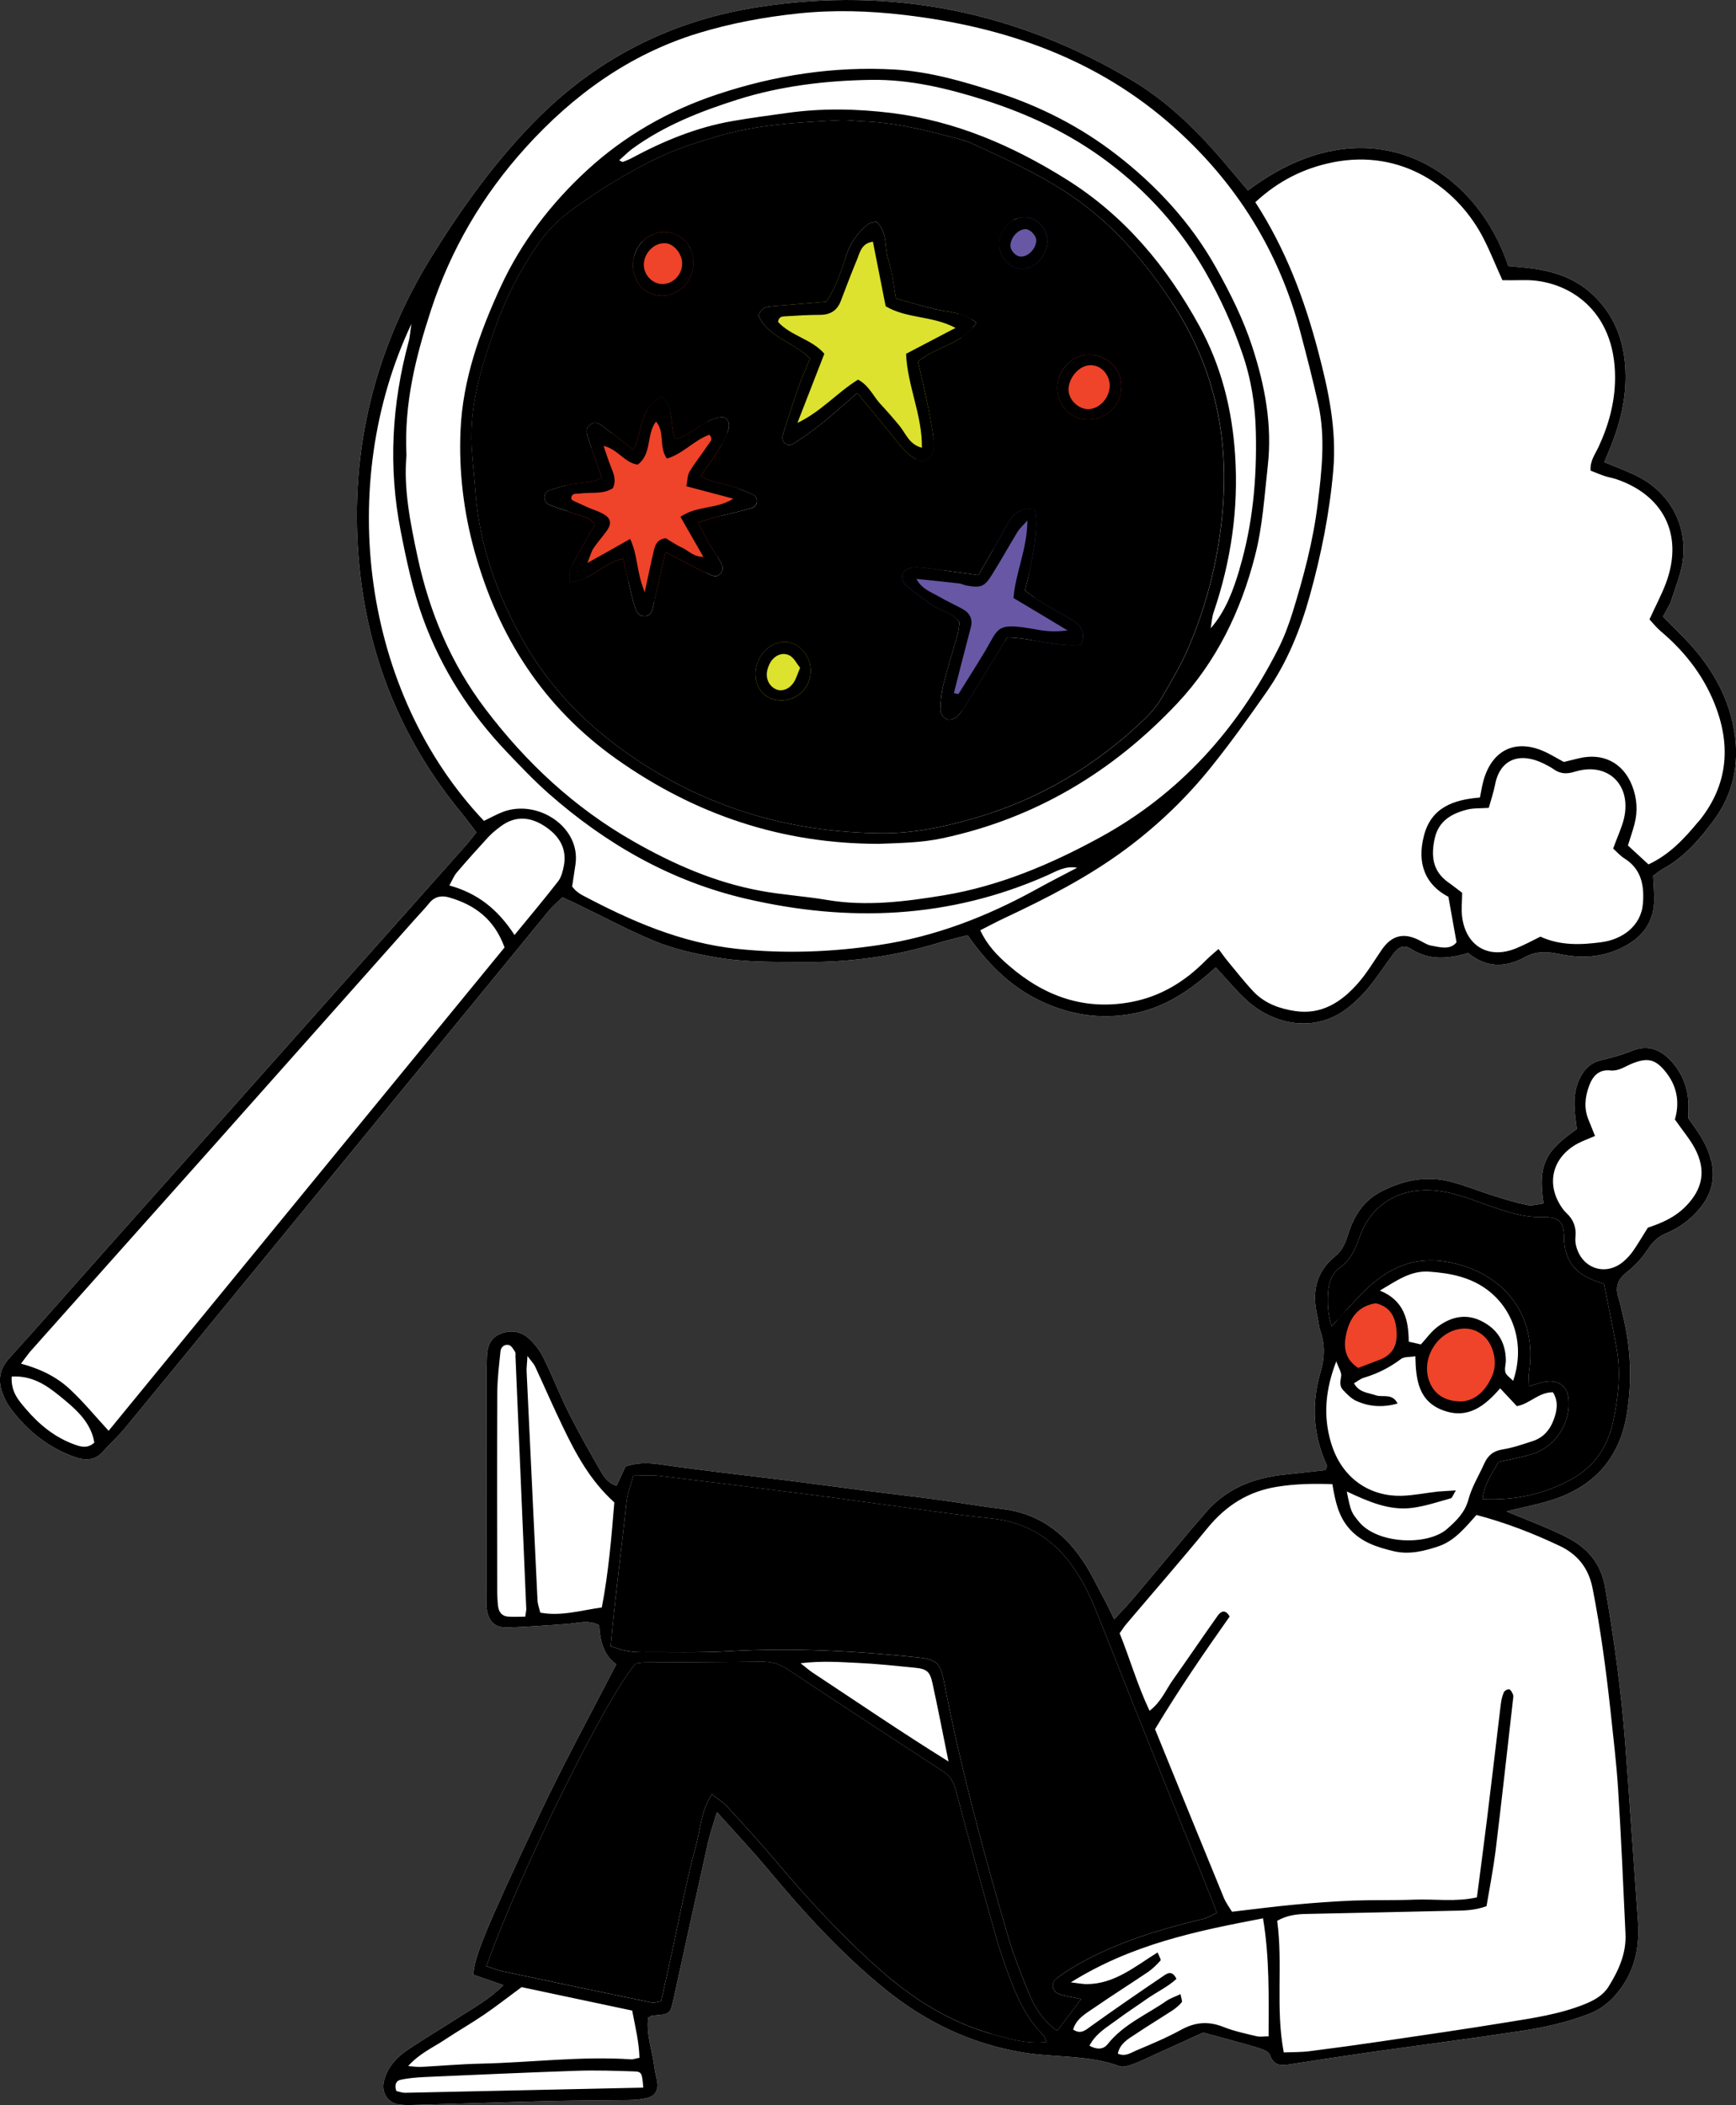
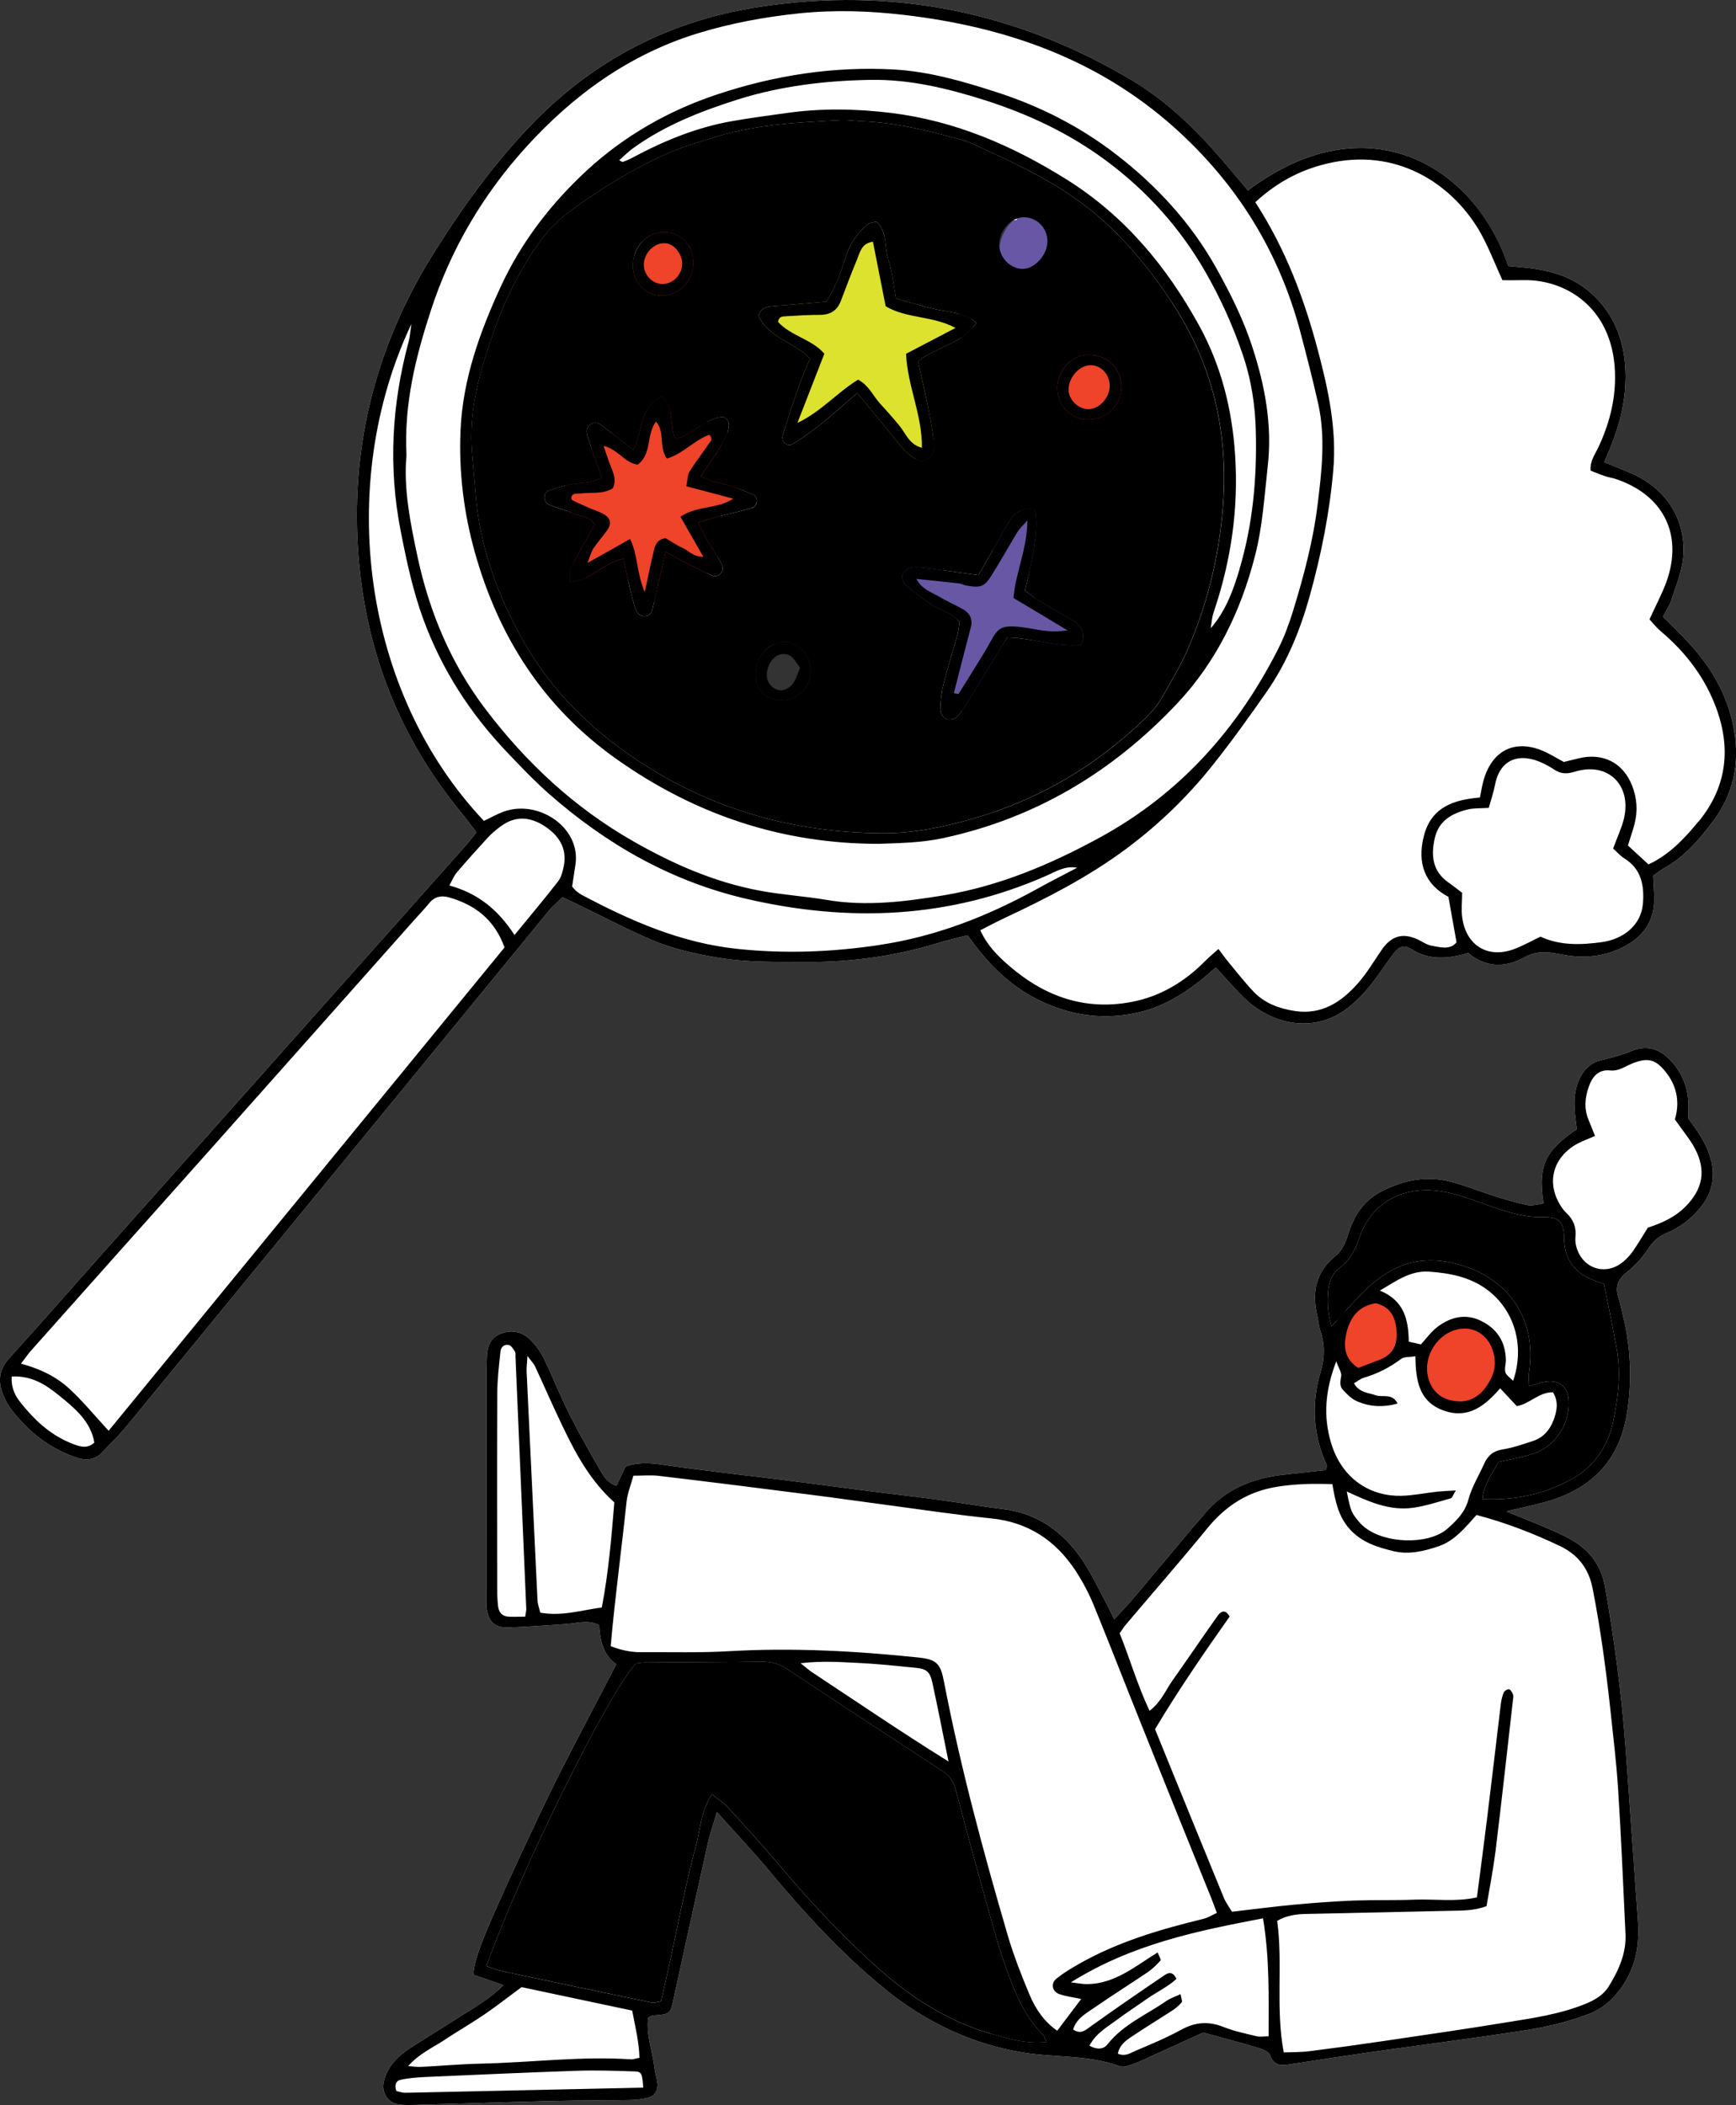
<svg xmlns="http://www.w3.org/2000/svg" id="uuid-c3582263-7ac6-4f78-b800-f6723a31912c" data-name="Capa 2" viewBox="0 0 414.57 502.64">
  <rect x="0" y="0" width="414.57" height="502.64" fill="#333333" stroke="none" />
  <defs>
    <style>
      .uuid-bd394c37-1220-4e1b-932a-10feb0eabc72 {
        fill: #6857a5;
      }

      .uuid-5b8559f5-3974-41ae-ab28-f6b897d15bc7 {
        fill: #fff;
      }

      .uuid-dc37b69a-dd4b-47e2-9396-73fbfb7a368a {
        fill: #dce22e;
      }

      .uuid-dc352c40-2bfe-4804-b6a3-9322ad5c4276 {
        fill: #ef432a;
      }
    </style>
  </defs>
  <g id="uuid-39c98636-63da-49ae-9cf4-800bdfadf02c" data-name="Outline">
    <g>
      <ellipse class="uuid-dc352c40-2bfe-4804-b6a3-9322ad5c4276" cx="328.36" cy="320.02" rx="9.01" ry="10.46" />
      <ellipse class="uuid-dc352c40-2bfe-4804-b6a3-9322ad5c4276" cx="348.8" cy="325.6" rx="10.75" ry="15.29" />
      <circle class="uuid-dc352c40-2bfe-4804-b6a3-9322ad5c4276" cx="159.2" cy="66.04" r="11.33" />
      <circle class="uuid-dc352c40-2bfe-4804-b6a3-9322ad5c4276" cx="154.55" cy="120.45" r="22.75" />
      <ellipse class="uuid-dc37b69a-dd4b-47e2-9396-73fbfb7a368a" cx="204.57" cy="82.31" rx="25.03" ry="33.16" />
      <circle class="uuid-bd394c37-1220-4e1b-932a-10feb0eabc72" cx="248.97" cy="60.26" r="10.36" />
      <circle class="uuid-dc352c40-2bfe-4804-b6a3-9322ad5c4276" cx="262.69" cy="94.41" r="11.11" />
      <circle class="uuid-bd394c37-1220-4e1b-932a-10feb0eabc72" cx="239.31" cy="147.7" r="26.16" />
-       <ellipse class="uuid-dc37b69a-dd4b-47e2-9396-73fbfb7a368a" cx="187.99" cy="162.13" rx="10.69" ry="12.11" />
      <path class="uuid-5b8559f5-3974-41ae-ab28-f6b897d15bc7" d="M408.61,277.14c-.91-4-3.26-7.07-5.42-10.11,0-1.52.1-2.9-.02-4.25-.27-3.63-1.67-6.82-4.15-9.5-2.68-2.85-5.69-3.9-9.52-2.28-2.33.96-4.81,1.6-7.27,2.18-2.06.52-3.49,1.72-4.52,3.46-1.45,2.45-1.87,5.15-1.69,7.95.07,1.72.34,3.41.54,5.01-6.97,4.91-9.5,8-7.95,17.77-1.3.15-2.65.61-3.85.37-2.68-.54-5.3-1.35-7.9-2.16-3.56-1.13-7-2.55-10.6-3.46-5.77-1.45-11.27-.29-16.49,2.43-4.32,2.23-6.55,6.01-7.93,10.48-.59,1.89-1.37,3.63-2.99,4.93-4.66,3.78-5.6,8.71-4.25,14.31.27,1.15.32,2.36.69,3.46,1.13,3.26,1.08,6.41.1,9.79-2.26,7.56-1.87,15.1,1.47,22.36.12.22-.17.64-.32,1.15-3.22.34-6.5.74-9.79,1.08-7.71.79-14.41,3.53-19.41,9.74-.86,1.06-1.82,2.06-2.7,3.12-4.66,5.55-9.3,11.12-13.99,16.67-1.35,1.62-2.82,3.12-4.57,5.01-1.01-2.06-1.74-3.66-2.58-5.18-1.67-3.09-3.19-6.33-5.18-9.2-4.54-6.58-10.58-10.92-18.75-11.93-5.23-.64-10.43-1.55-15.68-2.26-5.42-.74-10.87-1.33-16.32-2.04-6.41-.81-12.79-1.69-19.19-2.5-10.31-1.28-20.62-2.41-30.88-3.9-2.82-.39-5.4-.42-8.12.52-.74,1.55-1.42,3.09-2.14,4.61-2.09-.64-3.04-2.18-3.9-3.68-2.53-4.42-5.06-8.84-7.34-13.38-2.21-4.37-3.98-8.96-6.14-13.35-.83-1.72-2.04-3.36-3.44-4.66-2.01-1.89-4.61-2.23-7.14-1.13-2.18.98-2.95,3.02-2.99,5.33-.02,1.37-.12,2.75-.12,4.12,0,17.67-.02,35.32-.02,52.99,0,1.18-.05,2.38.15,3.53.47,2.72,1.94,4.12,4.81,4.07,4.69-.12,9.38-.54,14.06-.83,2.68-.17,5.38-1.15,7.93.32q.25,6.65,4.07,9.28c-6.19,12.05-12.69,23.91-18.43,36.11-13.28,28.2-15.41,33.75-15.71,38.02,2.23.76,4.57,1.57,7.19,2.5-3.26,3.29-7.04,5.38-10.65,7.68-3.95,2.55-8,4.96-11.93,7.56-2.82,1.87-5.13,4.22-5.96,7.73-.64,2.72.93,5.2,3.71,5.55,1.55.17,3.14.1,4.71.05,10.58-.29,21.13-.66,31.71-.91,6.09-.15,12.15-.12,18.24-.22,1.55-.02,3.14-.15,4.64-.54,1.74-.44,2.53-1.82,2.31-3.58-.15-1.15-.54-2.28-.69-3.46-.44-4.03-2.04-7.95-1.52-12.08.42-.2.74-.49,1.06-.52,4.22-.32,4.2-.32,5.01-4,2.72-12.44,5.45-24.89,8.22-37.31.47-2.06,1.18-4.07,2.14-7.27,4.61,5.18,8.66,9.45,12.4,13.94,8.42,10.11,17.3,19.81,27.51,28.15,9.74,7.95,20.64,13.25,33.21,15.32,7.63,1.25,15.56.52,23.02,3.26.93.34,2.33-.17,3.41-.56,1.64-.59,3.22-1.4,4.84-2.14,4.07-1.84,8.15-3.68,11.73-5.33,4.79,1.33,8.93,2.41,13.06,3.63,1.06.32,2.58.88,2.87,1.72,1.03,2.9,3.04,2.53,5.28,2.16,6.16-.96,12.35-1.91,18.56-2.8,11.81-1.67,23.64-3.19,35.44-4.98,5.79-.86,11.51-2.06,17.03-4.22,3.29-1.3,5.57-3.41,7.58-6.19,3.51-4.88,4.42-10.31,3.98-16.15-1.03-14.09-1.96-28.15-3.02-42.24-.96-12.52-2.65-24.91-4.81-37.28-.86-4.84-3.29-8.32-7.27-10.85-1.82-1.15-3.8-2.04-5.77-2.9-3.39-1.47-6.82-2.82-10.53-4.34,4.25-1.06,8.12-1.74,11.78-3.02,9.5-3.31,15.24-9.97,16.94-19.98,1.35-8.05,1.03-16.03-.93-23.93-.34-1.33-.56-2.7-1.01-4-.83-2.55-.29-4.39,1.94-6.14,1.96-1.52,3.73-3.49,5.11-5.6,1.15-1.74,2.45-2.95,4.32-3.73,3.14-1.3,5.82-3.29,7.98-5.89,2.82-3.36,3.8-7.07,2.8-11.49ZM333.17,321.07c-.97,2.63-3.3,4.87-5.86,5.95-3.51,1.48-7.27-.6-8.32-4.15-.52-1.75-.52-3.62-.3-5.41.29-2.38,1.68-4.45,4.02-4.9.45-.88,1.13-1.65,1.92-2.16,2.41-1.55,5.33-.33,6.84,1.79,1.93,2.71,2.9,5.61,1.69,8.88ZM357.89,327.46c-.82,4.69-4.73,7.42-9.26,7.92-5.15.56-9.08-2.98-9.22-8.16-.14-4.78,2.88-8.8,7-10.94.91-.47,1.91-.68,2.88-.62,1.36-.49,2.93-.38,4.34.28,4.18,1.96,4.97,7.46,4.26,11.52Z" />
      <path class="uuid-5b8559f5-3974-41ae-ab28-f6b897d15bc7" d="M414.23,175.18c-1.18-8.2-5.06-15.17-10.55-21.26-2.06-2.28-4.32-4.42-6.55-6.7.76-1.45,1.57-2.6,1.99-3.88,1.06-3.34,2.48-6.68,2.82-10.11.86-8.84-3.9-16.54-12.25-20.15-2.11-.93-4.25-1.77-6.58-2.72.81-1.96,1.52-3.56,2.11-5.18,2.31-6.16,3.49-12.47,2.77-19.05-.71-6.48-3.31-12.03-8.3-16.37-4.32-3.76-9.55-5.2-15.1-5.82-1.52-.15-3.04-.29-4.42-.42-8.12-24.23-33.97-39.27-62.17-18.04-1.99-2.36-4-4.76-6.01-7.12-6.31-7.34-13.23-14.11-21.5-19.07C242.94,2.78,213.09-3.24,181.3,1.65c-20.91,3.19-39,12.32-53.93,27.64-9.38,9.62-17.13,20.45-24.18,31.76-13.62,21.97-19.64,46.1-17.57,71.89,1.82,22.88,9.92,43.42,24.62,61.21,1.2,1.47,2.31,3.02,3.53,4.61-1.08,1.3-1.89,2.41-2.8,3.41-10.28,11.59-20.59,23.15-30.9,34.71-18.38,20.67-36.77,41.31-55.18,61.95-7.56,8.49-15.05,17.06-22.68,25.48-2.26,2.5-2.75,5.11-1.69,8.12.47,1.28,1.03,2.55,1.84,3.63,3.29,4.52,7.36,8.12,12.42,10.58,1.23.59,2.5,1.1,3.8,1.5,2.21.64,4.25.42,5.92-1.45,1.69-1.89,3.61-3.61,5.23-5.55,7.61-9.23,15.17-18.48,22.75-27.74,9.45-11.54,18.9-23.05,28.35-34.58,16.76-20.47,33.53-40.97,50.32-61.44.96-1.15,2.14-2.11,3.19-3.12,1.4.66,2.45,1.15,3.51,1.64,5.99,2.9,11.88,6.04,17.99,8.62,4.84,2.06,10.01,3.19,15.27,4.1,7.22,1.25,14.46,1.03,21.7,1.08,10.63.05,21.06-1.42,31.25-4.54,2.21-.69,4.49-1.18,7.02-1.84,4.49,6.43,9.79,11.9,16.79,15.39,7.22,3.58,14.83,4.84,22.83,3.29,7.78-1.47,13.94-5.87,19.64-11,2.63,2.82,4.86,5.57,7.44,7.9,6.33,5.77,16.52,8.1,24.62,1.35,1.64-1.35,3.19-2.9,4.54-4.57,2.09-2.58,3.9-5.38,5.89-8.03,1.23-1.62,2.5-2.11,4.07-1.1,4.37,2.82,8.89,2.43,13.72,1.01,4.2,3.53,8.84,3.56,13.55.98,2.8-1.55,5.45-1.3,8.47-.69,5.47,1.13,10.92.69,15.93-2.23,4.27-2.45,6.5-6.11,6.46-11.07-.02-1.74-.15-3.49-.25-5.42.79-.54,1.5-1.2,2.36-1.67,5.13-2.8,8.81-7.12,12.2-11.71,4.52-6.16,5.99-13.13,4.91-20.59ZM238.32,53.98c1-1.09,2.76-1.6,4.35-1.41.19-.32.41-.63.66-.91,1.56-1.7,4.13-1.75,6.06-.78.62.31,1.18.69,1.68,1.12,1.58.81,2.64,2.32,2.73,4.35.01.33-.02.66-.08.98.09,1.95-.61,3.95-2.26,5.52-3.91,3.72-10.07,2.15-13.14-1.81-1.72-2.22-2.02-4.87,0-7.07ZM156.2,53.98c1.75-2.07,5.29-1.79,7.07,0,1.41,1.41,1.68,3.27,1.14,4.97,2.65,2.34,3.32,6.32,1.24,9.69-2.38,3.86-7.93,6.12-12.11,3.75-7.56-4.28-1.14-13.91,2.66-18.42ZM173.42,127.85c-1.89,6.66-6.28,12.31-12.32,15.71-2.51,1.41-5.28.45-6.84-1.79-.33-.48-.61-.95-.85-1.43-1.05-.43-1.97-1.17-2.61-2.08-3.31,1.85-6.8,3.35-10.56,4.27-3.12.77-6.51-1.95-6.44-4.98-1.29-1.18-2.02-3.03-1.64-5.02.8-4.15,2.22-8.07,3.93-11.86-4.07-6.98,3.75-13.28,9.55-16.96.83-.52,1.65-.76,2.44-.78.41-.42.83-.82,1.27-1.21.04-1.26.54-2.49,1.45-3.39,1.56-1.56,3.21-2.82,5.29-3.6,2.62-.98,5.38,1.1,6.15,3.49.18.55.21,1.18.14,1.81.15.24.27.5.39.77.44-.14.88-.27,1.34-.36,6.54-1.28,12.93,3.94,13.32,10.55.28,4.68-2.28,8.69-5.21,12.2,1.14,1.13,1.72,2.79,1.19,4.67ZM196.56,161.78c-1.06,2.53-2.46,5.08-5.06,6.33-2.42,1.16-5.02,1.22-7.42-.05-1.83-.96-3.21-2.79-3.77-4.76-.59-2.08-.24-4.54.99-6.33,1.56-2.27,3.81-3.61,6.41-4.42,2.62-.82,5.23.92,6.1,3.35.92.43,1.77,1.21,2.25,2.03.58.98.97,2.74.5,3.85ZM203.97,92.52c-3.31,2.52-6.9,4.74-9.08,8.38-3.35,5.61-11.36.69-8.63-5.05,1.84-3.88,4.37-7.27,6.99-10.6-.6.14-1.23.21-1.86.2-4.34-.1-6.83-3.81-7.56-7.72-.54-2.88,1.33-6.66,4.82-6.33,1.95.19,3.88.48,5.78.89,1.12-1.27,2.15-2.62,3.13-3.97,2.65-3.65,4.75-7.78,7.61-11.27,4.08-4.99,11.11,2.13,7.07,7.07,1.16-1.42.21-.04-.45.92.32-.22.63-.46.95-.68,2.23-1.55,5.56-.4,6.84,1.79,1.28,2.19.61,4.67-1.11,6.28.48.29.96.59,1.45.88,1.01.61,2.72,1.23,3.68,2.03,2.93-3.1,9.28-2.15,8.62,2.98-.69,5.36-4.36,8.69-9.87,7.29-.7-.18-1.39-.44-2.07-.75,2.6,7.28,5.45,14.5,4.61,22.37-.38,3.56-4.02,6.5-7.52,4.32-7.29-4.54-9.77-12.07-13.38-19.04ZM254.41,155.63c-4.45-1.84-9.05-3.17-13.68-4.42-1.89,5.06-3.81,10.1-5.62,15.19-2.15,6.03-11.81,3.42-9.64-2.66,1.81-5.07,3.72-10.11,5.6-15.15-4.83-1.4-9.58-3.04-14.1-5.42-5.7-3-.64-11.63,5.05-8.63,3.96,2.09,8.16,3.54,12.43,4.78,1.81-5.16,3.5-10.37,4.9-15.67,1.65-6.23,11.29-3.57,9.64,2.66-1.39,5.27-3.07,10.44-4.87,15.57,2.1.55,4.2,1.11,6.27,1.75,1.77-1.36,4.25-1.61,6.18.56.91,1.02,1.78,2.07,2.7,3.08,3.03,3.32.1,10.42-4.86,8.36ZM267.65,95.31c-.45,1.24-.84,1.91-1.68,2.91-.87,1.03-2.05,1.63-3.28,2.09-.23.09-.45.15-.69.19-.64.11-1.36.25-2.02.21-1.45-.09-2.52-.37-3.81-1.02-1.18-.6-2.05-1.54-2.79-2.6-.77-1.09-1.08-2.46-1.15-3.76-.08-1.46.4-2.8,1.01-4.09.54-1.12,1.39-2.13,2.27-2.99,1.16-1.14,2.52-2.11,3.89-2.98,1.15-.72,2.56-.8,3.85-.5,1.27.29,2.3,1.23,2.99,2.3.46.72.66,1.67.65,2.58.26.41.48.84.62,1.31.23.72.34,1.43.44,2.18.09.65.17,1.26.11,1.91-.07.75-.14,1.55-.4,2.26Z" />
      <path d="M385.2,339.56c-1.28,5.89-4.52,10.75-10.11,13.75-6.53,3.53-13.43,4.98-21.06,4.64.37-3.58,2.28-6.09,3.85-8.86,2.63-.61,5.33-1.08,7.93-1.87,5.6-1.69,9.3-7.34,8.76-13.16-.27-2.92-2.16-4.52-5.2-4.17-1.33.15-2.63.66-4.22,1.08,0-1.23-.15-2.31,0-3.36,1.99-13.16-5.5-23.34-18.58-26.12-8.64-1.84-15.24,1.2-21.06,7.09-2.43,2.45-4.69,5.06-7.49,8.1-.96-2.92-1.03-5.4-.88-7.93.15-2.5.88-4.66,2.92-6.14,2.53-1.84,3.63-4.42,4.64-7.27,2.99-8.37,10.53-12.32,19.56-10.87,3.93.61,7.51,2.09,11.19,3.36,4.25,1.5,8.47,2.92,13.08,2.8,3.71-.1,4.96,1.08,4.98,4.86.05,5.5,2.75,8.76,7.76,10.46.54.2,1.06.39,1.79.66,1.01,5.11,2.06,10.26,3.02,15.44,1.08,5.89.34,11.78-.88,17.5Z" />
      <path d="M249.96,487.58c-4.81.54-9.08-.74-13.38-1.99-10.19-2.97-18.83-8.49-26.7-15.49-8.84-7.83-16.81-16.47-24.4-25.48-3.78-4.49-7.78-8.84-11.76-13.18-.98-1.08-2.28-1.89-3.71-3.04-2.68,4.12-2.75,8.54-3.88,12.59-1.1,3.95-1.99,7.98-2.87,12-.93,4.2-1.77,8.44-2.68,12.64-.86,4-1.77,8-2.7,12.22-.86.12-1.62.44-2.31.29-11.88-2.45-23.73-4.93-35.61-7.46-1.3-.27-2.53-.81-3.8-1.23,8.05-22.61,28.86-64.77,35.71-72.28.66-.07,1.42-.22,2.21-.22,9.23-.07,18.43-.07,27.66-.2,2.23-.02,4.17.42,6.09,1.67,12.42,8.25,24.89,16.4,37.36,24.54,1.77,1.15,2.58,2.6,3.12,4.66,3.07,11.76,6.33,23.44,9.62,35.12.96,3.39,2.14,6.73,3.39,10.01,1.82,4.81,4.03,9.38,7.73,13.08.37.37.52.96.91,1.72Z" />
-       <path d="M252.31,472.44c-1.45,1.15-1.06,3.14.71,3.73,1.64.56,3.39.76,5.18,1.15-1.84,2.43-3.66,4.86-5.72,7.58-3.07-2.11-5.18-5.15-6.6-8.57-1.96-4.69-3.83-9.45-5.25-14.31-5.84-19.95-11.24-40.01-15.19-60.43-.83-4.42-1.79-5.35-6.04-5.82-15.02-1.57-30.04-2.38-45.16-1.52-7.04.42-14.14.2-21.18.25-2.36,0-4.64-.44-7.22-1.45,1.01-11.56,2.58-22.97,3.78-34.44.22-2.09,1.06-4.1,1.64-6.26,2.28,0,4.25-.2,6.14.05,12.05,1.42,24.1,2.95,36.15,4.49,6.41.81,12.79,1.74,19.19,2.58,7.95,1.06,15.91,2.26,23.88,3.07,8.89.88,15.46,5.25,20.25,12.52,1.69,2.6,3.19,5.42,4.37,8.32,3.93,9.6,7.66,19.29,11.54,28.91,5.45,13.65,10.97,27.27,16.47,40.89.42,1.08.81,2.16,1.35,3.56-1.15.52-2.11,1.15-3.19,1.42-10.28,2.5-20.42,5.47-29.72,10.75-1.87,1.06-3.71,2.18-5.38,3.51Z" />
      <path d="M279.8,72.11c-6.23-9.4-13.38-17.84-22.61-24.42-7.71-5.52-16.27-9.38-24.79-13.3-1.77-.83-3.71-1.28-5.6-1.77-7-1.89-14.06-3.46-21.35-3.68-1.55-.1-3.12-.32-4.69-.25-9.97.52-19.88.98-29.58,3.9-4.52,1.35-8.98,2.7-13.23,4.69-7.66,3.58-14.83,7.98-21.62,12.98-3.04,2.23-5.62,4.86-7.78,7.93-4.42,6.31-7.85,13.13-10.41,20.35-3.22,9.08-6.04,18.24-5.52,28.05.2,3.51.64,7.02.88,10.53.88,12.74,5.06,24.47,11.24,35.54,6.63,11.88,15.95,21.18,27.24,28.72,17.8,11.88,37.43,17.43,58.71,17.57,7.29.05,14.38-1.42,21.38-3.41,15.98-4.52,29.8-12.74,41.68-24.27,1.37-1.37,2.65-2.92,3.63-4.59,2.26-3.9,4.59-7.78,6.36-11.9,4.27-9.94,6.95-20.32,8.05-31.12,1.94-18.58-1.57-35.79-12-51.54ZM244.53,51.89c3.02-.02,5.5,2.45,5.6,5.52.1,3.34-2.9,6.77-5.94,6.8-2.87,0-5.47-2.63-5.57-5.65-.1-3.46,2.75-6.68,5.92-6.68ZM158.67,55.42c3.93.07,6.82,3.09,6.92,7.19.1,4.3-3.44,8.05-7.54,8-3.93-.05-6.87-3.12-6.9-7.19-.05-4.42,3.39-8.08,7.51-8ZM179.46,121.33c-2.8.83-5.67,1.42-8.49,2.14-1.28.34-2.53.79-4.25,1.3.93,1.84,1.67,3.34,2.48,4.81.69,1.18,1.55,2.26,2.18,3.46.61,1.18,1.82,2.38.81,3.76-1.1,1.5-2.5.42-3.68-.07-1.62-.69-3.14-1.55-4.69-2.36-1.52-.76-3.02-1.57-4.88-2.58-.56,2.43-.98,4.3-1.42,6.19-.47,2.09-.98,4.2-1.42,6.28-.29,1.35-.47,2.9-2.31,2.85-1.72-.07-2.01-1.64-2.41-2.95-.44-1.47-.79-2.99-1.13-4.52-.49-2.09-.96-4.17-1.42-6.23-4.71.91-7.61,5.23-12.76,5.62.07-1.3-.2-2.53.25-3.39,1.74-3.49,3.73-6.85,5.72-10.38-1.23-2.01-3.61-1.99-5.5-2.8-1.79-.76-3.71-1.18-5.47-1.99-1.35-.61-1.4-2.8-.05-3.31,1.99-.71,4.07-1.33,6.16-1.62,2.09-.29,4.25-.22,6.53-1.5-1.03-2.97-2.11-5.84-3.02-8.76-.39-1.23-1.2-2.7.15-3.8,1.69-1.35,2.9.22,4.1,1.08,2.04,1.45,3.98,3.04,6.33,4.86,2.21-4.57,1.5-10.28,6.8-12.74,2.95,2.85,1.84,6.77,3.17,10.19,4.17-.98,6.97-5.03,11.46-5.33,1.62.69,1.57,2.18,1.13,3.44-.59,1.62-1.47,3.17-2.38,4.66-1.23,1.99-2.63,3.88-4.1,6.04,1.74,1.15,3.58,1.42,5.42,1.89,2.43.59,4.81,1.5,7.09,2.58,1.4.66,1.13,2.72-.39,3.19ZM186.53,167.23c-3.68-.05-6.11-2.58-6.11-6.38.02-3.93,3.09-7.39,6.7-7.56,3.41-.2,6.5,3.12,6.48,6.92-.02,3.95-3.17,7.09-7.07,7.02ZM204.72,93.84c-3.04,2.63-5.77,5.11-8.64,7.41-2.14,1.69-4.34,3.31-6.68,4.71-1.37.83-2.95-.44-2.48-1.99,1.18-3.93,2.48-7.83,3.83-11.71.76-2.21,1.74-4.34,2.7-6.65-3.78-3.93-9.99-4.98-12.32-10.26.71-2.11,2.28-2.16,3.85-2.28,4.1-.32,8.2-.69,12.3-1.03,2.48-3.58,3.66-7.54,4.93-11.39.98-2.9,2.75-5.15,5.01-7.07.52-.44,1.4-.47,2.06-.66,2.77,2.58,1.87,6.06,2.82,8.96.98,2.95,1.25,6.11,1.87,9.4,3.24.88,6.38,1.87,9.6,2.6,3.17.69,6.55.71,9.6,3.17-3.39,5.23-9.57,5.62-13.94,9.28.76,3.39,1.55,6.77,2.26,10.19.56,2.87,1.15,5.77,1.5,8.66.25,2.01-.07,3.95-2.58,5.01-2.9-.59-4.69-2.9-6.53-5.18-2.92-3.66-5.94-7.24-9.16-11.17ZM258.13,154c-5.94.54-11.56-1.67-17.6-1.79-2.95,4.81-5.89,9.65-8.86,14.48-.93,1.5-1.82,3.04-2.99,4.34-.54.59-1.87.98-2.6.71-.69-.25-1.55-1.4-1.52-2.16.02-2.14.27-4.3.79-6.36,1.01-3.98,2.26-7.9,3.36-11.86.25-.93.29-1.91.44-2.8-1.74-2.33-4.47-2.68-6.53-4.07-2.23-1.52-4.44-3.17-6.48-4.96-.56-.49-.81-1.91-.52-2.6.29-.69,1.42-1.3,2.26-1.42,1.33-.17,2.72.05,4.1.22,3.66.47,7.34,1.01,11.68,1.6,2.41-4.25,4.69-8.12,6.85-12.05,1.45-2.63,3.36-4.25,6.53-3.66q1.47,4.49-2.26,19.37c1.06.79,2.23,1.77,3.51,2.55,2.68,1.64,5.45,3.07,8.1,4.74,2.04,1.28,2.85,3.09,1.74,5.72ZM259.31,100.14c-3.85-.22-6.75-3.44-6.8-7.39-.05-4.07,3.34-8.39,8.15-8.03,4.05.29,7.27,3.58,7.14,7.71-.12,4.61-3.83,7.98-8.49,7.71Z" />
      <path d="M408.61,277.14c-.91-4-3.26-7.07-5.42-10.11,0-1.52.1-2.9-.02-4.25-.27-3.63-1.67-6.82-4.15-9.5-2.68-2.85-5.69-3.9-9.52-2.28-2.33.96-4.81,1.6-7.27,2.18-2.06.52-3.49,1.72-4.52,3.46-1.45,2.45-1.87,5.15-1.69,7.95.07,1.72.34,3.41.54,5.01-6.97,4.91-9.5,8-7.95,17.77-1.3.15-2.65.61-3.85.37-2.68-.54-5.3-1.35-7.9-2.16-3.56-1.13-7-2.55-10.6-3.46-5.77-1.45-11.27-.29-16.49,2.43-4.32,2.23-6.55,6.01-7.93,10.48-.59,1.89-1.37,3.63-2.99,4.93-4.66,3.78-5.6,8.71-4.25,14.31.27,1.15.32,2.36.69,3.46,1.13,3.26,1.08,6.41.1,9.79-2.26,7.56-1.87,15.1,1.47,22.36.12.22-.17.64-.32,1.15-3.22.34-6.5.74-9.79,1.08-7.71.79-14.41,3.53-19.41,9.74-.86,1.06-1.82,2.06-2.7,3.12-4.66,5.55-9.3,11.12-13.99,16.67-1.35,1.62-2.82,3.12-4.57,5.01-1.01-2.06-1.74-3.66-2.58-5.18-1.67-3.09-3.19-6.33-5.18-9.2-4.54-6.58-10.58-10.92-18.75-11.93-5.23-.64-10.43-1.55-15.68-2.26-5.42-.74-10.87-1.33-16.32-2.04-6.41-.81-12.79-1.69-19.19-2.5-10.31-1.28-20.62-2.41-30.88-3.9-2.82-.39-5.4-.42-8.12.52-.74,1.55-1.42,3.09-2.14,4.61-2.09-.64-3.04-2.18-3.9-3.68-2.53-4.42-5.06-8.84-7.34-13.38-2.21-4.37-3.98-8.96-6.14-13.35-.83-1.72-2.04-3.36-3.44-4.66-2.01-1.89-4.61-2.23-7.14-1.13-2.18.98-2.95,3.02-2.99,5.33-.02,1.37-.12,2.75-.12,4.12,0,17.67-.02,35.32-.02,52.99,0,1.18-.05,2.38.15,3.53.47,2.72,1.94,4.12,4.81,4.07,4.69-.12,9.38-.54,14.06-.83,2.68-.17,5.38-1.15,7.93.32q.25,6.65,4.07,9.28c-6.19,12.05-12.69,23.91-18.43,36.11-13.28,28.2-15.41,33.75-15.71,38.02,2.23.76,4.57,1.57,7.19,2.5-3.26,3.29-7.04,5.38-10.65,7.68-3.95,2.55-8,4.96-11.93,7.56-2.82,1.87-5.13,4.22-5.96,7.73-.64,2.72.93,5.2,3.71,5.55,1.55.17,3.14.1,4.71.05,10.58-.29,21.13-.66,31.71-.91,6.09-.15,12.15-.12,18.24-.22,1.55-.02,3.14-.15,4.64-.54,1.74-.44,2.53-1.82,2.31-3.58-.15-1.15-.54-2.28-.69-3.46-.44-4.03-2.04-7.95-1.52-12.08.42-.2.74-.49,1.06-.52,4.22-.32,4.2-.32,5.01-4,2.72-12.44,5.45-24.89,8.22-37.31.47-2.06,1.18-4.07,2.14-7.27,4.61,5.18,8.66,9.45,12.4,13.94,8.42,10.11,17.3,19.81,27.51,28.15,9.74,7.95,20.64,13.25,33.21,15.32,7.63,1.25,15.56.52,23.02,3.26.93.34,2.33-.17,3.41-.56,1.64-.59,3.22-1.4,4.84-2.14,4.07-1.84,8.15-3.68,11.73-5.33,4.79,1.33,8.93,2.41,13.06,3.63,1.06.32,2.58.88,2.87,1.72,1.03,2.9,3.04,2.53,5.28,2.16,6.16-.96,12.35-1.91,18.56-2.8,11.81-1.67,23.64-3.19,35.44-4.98,5.79-.86,11.51-2.06,17.03-4.22,3.29-1.3,5.57-3.41,7.58-6.19,3.51-4.88,4.42-10.31,3.98-16.15-1.03-14.09-1.96-28.15-3.02-42.24-.96-12.52-2.65-24.91-4.81-37.28-.86-4.84-3.29-8.32-7.27-10.85-1.82-1.15-3.8-2.04-5.77-2.9-3.39-1.47-6.82-2.82-10.53-4.34,4.25-1.06,8.12-1.74,11.78-3.02,9.5-3.31,15.24-9.97,16.94-19.98,1.35-8.05,1.03-16.03-.93-23.93-.34-1.33-.56-2.7-1.01-4-.83-2.55-.29-4.39,1.94-6.14,1.96-1.52,3.73-3.49,5.11-5.6,1.15-1.74,2.45-2.95,4.32-3.73,3.14-1.3,5.82-3.29,7.98-5.89,2.82-3.36,3.8-7.07,2.8-11.49ZM319.1,325.02c.59,1.69,1.33,2.72,1.18,3.58-.22,1.23-.44,2.36.44,3.29.93.98,1.91,2.01,3.09,2.58,3.09,1.42,6.33,1.67,9.94.66-1.25-2.55-3.53-1.4-5.18-1.96-1.77-.64-3.95-.59-5.23-2.87.81-.47,1.52-1.08,2.36-1.33,3.24-.96,6.16-2.43,8.86-4.47.76-.59,2.06-.42,3.44-.66.1,5.67.79,10.75,6.6,12.91,5.99,2.23,10.04-1.1,13.65-5.25.2.22,3.85,4.12,3.98,4.25,2.99-.47,5.2-3.34,8.62-3.31,1.42,2.28.96,4.52.12,6.73-.88,2.31-2.43,4.07-4.81,4.88-2.41.79-4.84,1.64-7.31,2.04-2.23.34-3.53,1.45-4.39,3.36-1.28,2.87-2.99,5.6-3.78,8.57-.83,3.12-2.82,5.03-5.03,7-4.66,4.15-16.74,3.71-21.13-1.67-1.69-2.09-1.94-2.26-2.9-7.22,5.15,2.41,10.19,4.66,15.76,3.9,3.07-.42,6.06-1.42,9.06-2.26.39-.12.61-.91,1.23-1.89-1.72.12-2.99.15-4.27.27-2.9.32-5.79.93-8.71,1.01-7.07.2-14.24-3.71-16.89-12.86-1.79-6.14-1.35-12.4,1.33-19.27ZM353.71,315.4c-3.76-1.84-7.31-.93-10.46,1.45-1.52,1.15-2.68,2.82-3.93,4.17-1.1-.27-1.84-.42-2.9-.66-.05-5.11-1.03-9.82-6.9-12.2,4.05-2.38,7.34-4.81,11.73-4.52,4.96.34,9.74,1.25,13.84,4.27,6.58,4.88,9.11,13.45,6.26,21.8-.74-.76-1.62-1.3-1.84-2.01-.27-.88.1-1.94.1-2.9-.05-4.32-2.04-7.51-5.92-9.4ZM356.48,328.17c-1.5,3.76-4,6.19-7.36,6.46-4.2.05-6.8-1.84-7.9-5.11-1.79-5.35,2.11-11.59,7.73-12.25,2.04-.22,3.88.37,5.42,1.77,2.33,2.11,3.26,6.26,2.11,9.13ZM333.53,318.18c.12,2.95-.98,5.33-3.95,6.46-1.79.69-3.58,1.35-5.23,1.99-3.24-2.11-3.51-5.01-2.9-7.95.81-3.83,2.77-6.85,7.12-7.49,3.68.88,4.81,3.63,4.96,7ZM125.44,386.02c-1.62,0-2.95.1-4.25-.02-1.33-.15-2.06-1.1-2.23-2.36-.17-1.35-.22-2.72-.22-4.1-.02-15.64-.07-31.27.02-46.93,0-3.31.42-6.63.76-9.92.1-1.1.98-1.79,2.04-1.52.56.15,1.03.98,1.42,1.57.2.29.12.76.12,1.15.86,20.1,1.72,40.2,2.58,60.31,0,.39-.1.79-.25,1.82ZM143.7,383.83c-4.93.66-9.6,2.16-14.68,1.23-.25-1.08-.61-1.99-.66-2.92-.88-18.21-1.74-36.42-2.6-54.64-.05-.88.1-1.77.2-3.73,1.03,1.4,1.55,1.89,1.82,2.5,2.23,4.79,4.32,9.65,6.63,14.41,3.14,6.55,6.58,12.91,12.3,18.06-.69,8.3-1.37,16.64-2.99,25.08ZM106.27,487c3.09-2.04,6.33-3.9,9.4-5.99,2.87-1.96,5.65-4.15,8.89-6.53,8.57,1.82,17.48,3.71,26.41,5.6.76,3.98,1.64,7.54,1.74,11.27-.93.17-1.5.42-2.04.37-11.93-.79-23.81.76-35.74,1.03-4.86.1-9.74.54-14.6.79-.74.02-1.5-.1-2.85-.22,2.7-3.02,5.94-4.42,8.79-6.31ZM96.72,499.71c-.71,0-1.45-.29-2.06-.42-.52-1.37-.07-2.43.88-2.65,1.89-.44,3.88-.59,5.82-.69,12.15-.54,24.3-1.08,36.45-1.5,4.49-.15,9.01,0,13.52.15,1.91.05,2.01.32,2.28,3.88-19.29.42-38.09.83-56.89,1.23ZM236.58,485.6c-10.19-2.97-18.83-8.49-26.7-15.49-8.84-7.83-16.81-16.47-24.4-25.48-3.78-4.49-7.78-8.84-11.76-13.18-.98-1.08-2.28-1.89-3.71-3.04-2.68,4.12-2.75,8.54-3.88,12.59-1.1,3.95-1.99,7.98-2.87,12-.93,4.2-1.77,8.44-2.68,12.64-.86,4-1.77,8-2.7,12.22-.86.12-1.62.44-2.31.29-11.88-2.45-23.73-4.93-35.61-7.46-1.3-.27-2.53-.81-3.8-1.23,8.05-22.61,28.86-64.77,35.71-72.28.66-.07,1.42-.22,2.21-.22,9.23-.07,18.43-.07,27.66-.2,2.23-.02,4.17.42,6.09,1.67,12.42,8.25,24.89,16.4,37.36,24.54,1.77,1.15,2.58,2.6,3.12,4.66,3.07,11.76,6.33,23.44,9.62,35.12.96,3.39,2.14,6.73,3.39,10.01,1.82,4.81,4.03,9.38,7.73,13.08.37.37.52.96.91,1.72-4.81.54-9.08-.74-13.38-1.99ZM191.2,397.14c5.23-.61,9.5-.27,13.72-.07,4.49.2,8.96.69,13.45,1.13,2.97.29,3.71.88,4.34,3.83,1.28,5.89,2.43,11.81,3.8,18.58-11.44-7.12-21.89-14.26-32.45-21.23-.76-.49-1.42-1.1-2.87-2.23ZM245.88,476.34c-1.96-4.69-3.83-9.45-5.25-14.31-5.84-19.95-11.24-40.01-15.19-60.43-.83-4.42-1.79-5.35-6.04-5.82-15.02-1.57-30.04-2.38-45.16-1.52-7.04.42-14.14.2-21.18.25-2.36,0-4.64-.44-7.22-1.45,1.01-11.56,2.58-22.97,3.78-34.44.22-2.09,1.06-4.1,1.64-6.26,2.28,0,4.25-.2,6.14.05,12.05,1.42,24.1,2.95,36.15,4.49,6.41.81,12.79,1.74,19.19,2.58,7.95,1.06,15.91,2.26,23.88,3.07,8.89.88,15.46,5.25,20.25,12.52,1.69,2.6,3.19,5.42,4.37,8.32,3.93,9.6,7.66,19.29,11.54,28.91,5.45,13.65,10.97,27.27,16.47,40.89.42,1.08.81,2.16,1.35,3.56-1.15.52-2.11,1.15-3.19,1.42-10.28,2.5-20.42,5.47-29.72,10.75-1.87,1.06-3.71,2.18-5.38,3.51-1.45,1.15-1.06,3.14.71,3.73,1.64.56,3.39.76,5.18,1.15-1.84,2.43-3.66,4.86-5.72,7.58-3.07-2.11-5.18-5.15-6.6-8.57ZM302.95,486.23c-1.1,0-2.01.17-2.85-.02-2.65-.64-5.38-1.2-7.9-2.21-3.56-1.42-6.73-1.2-10.09.64-3.44,1.89-7.07,3.41-10.68,4.93-1.33.56-2.7,1.6-4.49.79.52-2.43,2.45-3.49,4.2-4.64,2.92-1.96,5.94-3.78,8.91-5.72.79-.54,1.57-1.18,2.16-1.91.2-.27-.15-.98-.29-1.94-1.28.61-2.38.96-3.29,1.57-4.81,3.36-10.36,5.62-14.14,10.41-1.06,1.33-2.68,1.25-4.32.34,1.52-2.95,4.15-4.39,6.46-6.11,2.36-1.77,4.84-3.36,7.24-5.06,2.33-1.64,5.01-2.87,7.07-4.79-.96-2.06-2.14-1.37-3.02-.76-5.84,3.95-11.66,7.95-17.38,12.05-1.33.96-2.43,2.04-4.27.81.79-2.68,3.14-3.88,5.15-5.28,4.2-2.9,8.52-5.62,12.74-8.47,1.1-.76,2.09-1.74,2.99-2.75.17-.17-.32-.96-.71-1.91-5.42,3.36-10.31,7.56-16.94,7.56-.88,0-1.74-.17-3.78-.42,14.7-9.16,30.12-12.27,45.9-15.29,1.57,9.45,1.35,18.61,1.33,28.18ZM372.44,369.11c4.3,2.04,6.95,5.3,7.9,10.24,1.89,9.62,3.19,19.32,4.25,29.06.66,6.23,1.42,12.47,1.82,18.7.74,11.54,1.23,23.1,1.77,34.66.22,4.69-1.67,8.79-4.07,12.64-1.3,2.04-3.31,3.17-5.57,4.1-6.06,2.45-12.44,3.36-18.8,4.39-10.04,1.64-20.1,3.09-30.14,4.57-5.62.83-11.24,1.6-16.89,2.31-1.89.25-3.83.2-6.14.29-2.01-10.63-.15-21.06-1.57-31.42,2.23-1.28,4.52-1.6,6.87-1.64,11.56-.25,23.12-.49,34.68-.76,2.72-.05,5.47,0,8.44-1.1.74-4.37,1.6-8.76,2.16-13.18,1.47-12.05,2.8-24.13,4.17-36.2.05-.37.15-.81,0-1.15-.2-.47-.52-1.13-.91-1.25-.37-.1-1.13.34-1.3.74-.37.86-.59,1.87-.71,2.82-1.1,9.13-2.16,18.29-3.29,27.42-.76,6.21-1.6,12.4-2.41,18.7-5.06,1.13-9.97.37-14.8.54-4.91.2-9.82.05-14.7.22-4.71.2-9.4.54-14.09.98-4.86.44-9.7,1.1-14.9,1.69-.61-1.01-1.42-2.09-1.94-3.31-5.5-13.38-10.95-26.8-16.44-40.28,5.62-9.4,11.71-18.24,17.82-26.9-1.1-1.94-2.18-1.13-2.85-.2-3.63,5.11-7.14,10.31-10.78,15.44-1.64,2.33-2.72,5.15-5.5,7.27-2.95-6.26-4.74-12.57-7.14-18.51.69-.96,1.08-1.62,1.6-2.21,6.46-7.63,13.03-15.14,19.37-22.9,4.42-5.4,9.77-8.81,16.72-9.89,4.3-.69,8.52-.76,13.11-.61.69,4.03,1.42,7.76,4.2,10.8,2.85,3.12,6.5,4.25,10.31,5.18,3.78.93,7.44.02,10.95-1.18,3.8-1.33,6.31-4.49,8.96-7.44,6.97,1.84,13.52,4.37,19.86,7.39ZM385.2,339.56c-1.28,5.89-4.52,10.75-10.11,13.75-6.53,3.53-13.43,4.98-21.06,4.64.37-3.58,2.28-6.09,3.85-8.86,2.63-.61,5.33-1.08,7.93-1.87,5.6-1.69,9.3-7.34,8.76-13.16-.27-2.92-2.16-4.52-5.2-4.17-1.33.15-2.63.66-4.22,1.08,0-1.23-.15-2.31,0-3.36,1.99-13.16-5.5-23.34-18.58-26.12-8.64-1.84-15.24,1.2-21.06,7.09-2.43,2.45-4.69,5.06-7.49,8.1-.96-2.92-1.03-5.4-.88-7.93.15-2.5.88-4.66,2.92-6.14,2.53-1.84,3.63-4.42,4.64-7.27,2.99-8.37,10.53-12.32,19.56-10.87,3.93.61,7.51,2.09,11.19,3.36,4.25,1.5,8.47,2.92,13.08,2.8,3.71-.1,4.96,1.08,4.98,4.86.05,5.5,2.75,8.76,7.76,10.46.54.2,1.06.39,1.79.66,1.01,5.11,2.06,10.26,3.02,15.44,1.08,5.89.34,11.78-.88,17.5ZM402.53,288.08c-2.55,2.6-5.74,3.98-9.01,5.06-1.23,1.94-2.31,3.8-3.53,5.57-.66.93-1.47,1.84-2.38,2.58-4.12,3.44-9.65,1.69-11.14-3.49-.22-.74-.32-1.57-.25-2.33.27-2.33-.44-4.25-2.14-5.82-.29-.27-.54-.56-.79-.88-4.27-5.74-2.77-12.4,3.58-15.78,1.2-.61,2.48-1.08,4.03-1.74-.54-1.35-1.01-2.58-1.52-3.8-1.13-2.68-.91-5.33.05-8,.86-2.45,2.33-4.15,5.13-3.85,1.94.2,3.36-.86,4.96-1.55,4.07-1.69,5.96-1.15,8.59,2.33,2.53,3.41,2.97,7.14,1.87,10.92,1.91,2.75,3.58,4.69,4.76,6.9,2.77,5.25,1.91,9.72-2.21,13.89Z" />
      <path d="M414.23,175.18c-1.18-8.2-5.06-15.17-10.55-21.26-2.06-2.28-4.32-4.42-6.55-6.7.76-1.45,1.57-2.6,1.99-3.88,1.06-3.34,2.48-6.68,2.82-10.11.86-8.84-3.9-16.54-12.25-20.15-2.11-.93-4.25-1.77-6.58-2.72.81-1.96,1.52-3.56,2.11-5.18,2.31-6.16,3.49-12.47,2.77-19.05-.71-6.48-3.31-12.03-8.3-16.37-4.32-3.76-9.55-5.2-15.09-5.82-1.52-.15-3.04-.29-4.42-.42-8.12-24.23-33.97-39.27-62.17-18.04-1.99-2.36-4-4.76-6.01-7.12-6.31-7.34-13.23-14.11-21.5-19.07C242.94,2.78,213.09-3.24,181.3,1.65c-20.91,3.19-39,12.32-53.93,27.64-9.38,9.62-17.13,20.45-24.18,31.76-13.62,21.97-19.64,46.1-17.57,71.89,1.82,22.88,9.92,43.42,24.62,61.21,1.2,1.47,2.31,3.02,3.53,4.61-1.08,1.3-1.89,2.41-2.8,3.41-10.28,11.59-20.59,23.15-30.9,34.71-18.38,20.67-36.77,41.31-55.18,61.95-7.56,8.49-15.05,17.06-22.68,25.48-2.26,2.5-2.75,5.11-1.69,8.12.47,1.28,1.03,2.55,1.84,3.63,3.29,4.52,7.36,8.12,12.42,10.58,1.23.59,2.5,1.1,3.8,1.5,2.21.64,4.25.42,5.92-1.45,1.69-1.89,3.61-3.61,5.23-5.55,7.61-9.23,15.17-18.48,22.75-27.74,9.45-11.54,18.9-23.05,28.35-34.58,16.76-20.47,33.53-40.97,50.32-61.44.96-1.15,2.14-2.11,3.19-3.12,1.4.66,2.45,1.15,3.51,1.64,5.99,2.9,11.88,6.04,17.99,8.62,4.84,2.06,10.01,3.19,15.27,4.1,7.22,1.25,14.46,1.03,21.7,1.08,10.63.05,21.06-1.42,31.25-4.54,2.21-.69,4.49-1.18,7.02-1.84,4.49,6.43,9.79,11.9,16.79,15.39,7.22,3.58,14.83,4.84,22.83,3.29,7.78-1.47,13.94-5.87,19.64-11,2.63,2.82,4.86,5.57,7.44,7.9,6.33,5.77,16.52,8.1,24.62,1.35,1.64-1.35,3.19-2.9,4.54-4.57,2.09-2.58,3.9-5.38,5.89-8.03,1.23-1.62,2.5-2.11,4.07-1.1,4.37,2.82,8.89,2.43,13.72,1.01,4.2,3.53,8.84,3.56,13.55.98,2.8-1.55,5.45-1.3,8.47-.69,5.47,1.13,10.92.69,15.93-2.23,4.27-2.45,6.5-6.11,6.46-11.07-.02-1.74-.15-3.49-.25-5.42.79-.54,1.5-1.2,2.36-1.67,5.13-2.8,8.81-7.12,12.2-11.71,4.52-6.16,5.99-13.13,4.91-20.59ZM125.51,35.25c11.36-12.54,24.72-22.24,41.11-27.29,7.88-2.41,15.91-3.9,24.13-4.76,8.47-.88,16.86-.61,25.21.37,24.03,2.82,46.14,10.46,64.53,26.93,14.87,13.33,24.96,29.55,30.07,48.87,1.5,5.67,2.97,11.36,4.25,17.08,1.77,8,.83,16.05-.15,24-1.08,8.79-3.36,17.3-5.96,25.72-.93,2.99-2.04,5.96-3.44,8.74-9.74,19.22-23.51,34.63-42.56,45.04-11.76,6.43-24.03,11.61-37.26,13.82-9.25,1.52-18.61,2.72-28.05,1.1-5.23-.88-10.53-1.2-15.73-2.16-10.9-1.99-20.89-6.38-30.48-11.86-14.02-8-25.55-18.75-35.25-31.54-8.2-10.8-13.33-23.02-16.18-36.2-1.77-8.25-3.41-16.54-2.68-24.37-.61-12.44,2.23-23.59,5.84-34.66,4.76-14.58,12.35-27.49,22.61-38.83ZM17.88,344.95c-4.69-1.67-8.44-4.71-11.63-8.44-1.74-2.06-3.66-4.05-3.46-7.83,4.91-.25,8.27,2.06,11.39,4.59,3.71,3.02,7.49,6.11,8.35,11.19-1.62,1.47-3.19,1.01-4.64.49ZM25.94,341.64c-3.22-3.49-6.04-6.95-9.3-9.97-3.12-2.9-6.97-4.81-11.63-6.06,1.06-1.37,1.69-2.33,2.45-3.17,14.21-15.98,28.45-31.91,42.66-47.86,16.3-18.31,32.57-36.65,48.87-54.98,1.15-1.3,2.41-2.58,3.51-3.95,1.28-1.6,2.95-1.89,4.74-1.37,6.14,1.77,10.82,5.2,13.25,11.95-31.69,38.68-63.1,77.02-94.55,115.41ZM134.67,206.62c-.25,1.33-.59,2.77-1.37,3.8-3.22,4.15-6.6,8.17-10.43,12.84-4.05-6.23-8.89-9.99-15.56-11.83.66-1.18,1.08-2.28,1.77-3.09,2.43-2.85,4.91-5.62,7.44-8.37.91-.98,1.99-1.87,3.09-2.68,3.44-2.55,6.97-2.28,10.41-.05,3.34,2.18,5.4,5.15,4.66,9.38ZM210.02,225.64c-11.24,1.69-22.53,2.14-33.95.93-13.4-1.42-25.26-6.6-36.89-12.76-.54-.27-1.03-.61-1.47-.98-.32-.22-.54-.54-1.08-1.13.29-1.94.56-3.66.81-5.38,1.23-8.84-8.98-15.54-17.26-12.49-1.6.61-3.12,1.47-4.61,2.18-29.18-30.83-35.39-80.41-17.33-118.65-.32,2.21-.37,3.22-.64,4.17-4.05,15-4.91,30.07-1.89,45.38,1.4,7.12,2.9,14.19,5.4,20.99,4.39,11.95,11.14,22.43,19.91,31.64,3.24,3.41,6.48,6.82,10.01,9.94,13.72,12.08,29.23,20.96,47.18,25.13,24.5,5.69,48.53,4.74,71.82-5.57,2.21-.98,4.37-2.38,7.19-1.84-3.26,1.72-6.58,3.39-9.79,5.18-11.76,6.48-24.13,11.27-37.41,13.25ZM392.34,215.75c-.44,5.42-4.98,8.59-9.94,9.23-4.84.64-9.77.86-14.53-1.33-1.94.96-3.8,1.96-5.77,2.77-6.46,2.68-11.93-.39-12.91-7.31-.27-1.91-.02-3.88-.02-5.94-1.18-.86-2.21-1.72-3.31-2.48-3.78-2.68-4.15-6.36-3.24-10.48.93-4.25,4.1-5.99,7.85-6.92,1.5-.37,3.09-.25,5.06-.39.52-1.84,1.13-3.66,1.5-5.52,1.18-6.23,5.99-7.81,11.56-5.08.86.42,1.74.88,2.55,1.45,1.57,1.06,3.02,1.1,4.93.52,7.83-2.43,13.6,3.07,11.76,11.12-.54,2.26-1.57,4.39-2.6,7.22.98.91,1.77,1.79,2.72,2.38,4.07,2.55,4.74,6.55,4.39,10.78ZM405.6,196.16c-3.39,4.12-6.95,7.93-11.93,10.24-1.69-1.57-3.26-3.02-4.91-4.52.54-1.77,1.13-3.41,1.57-5.11.83-3.12.59-6.23-.59-9.23-2.16-5.45-7-7.88-12.76-6.46-1.13.29-2.28.56-3.53.86-1.33-.71-2.65-1.52-4.05-2.21-7.07-3.49-12.94-.96-15.1,6.53-.37,1.28-.56,2.63-.88,4.17-6.28.52-11.68,2.33-13.4,9.23-1.67,6.53.34,11.59,5.87,14.48.69,3.88,1.28,7.12,1.94,10.85-1.5,1.91-3.9,1.2-6.11.79-1.1-.22-2.11-.98-3.19-1.47-3.51-1.64-6.23-.86-8.52,2.41-1.89,2.75-3.58,5.65-5.77,8.12-3.9,4.42-8.62,7.51-14.92,6.58-3.73-.54-7.27-1.82-9.94-4.61-2.14-2.26-4.07-4.74-6.06-7.14-.74-.88-1.4-1.84-2.33-3.07-1.18,1.03-2.18,1.87-3.09,2.77-4.93,5.01-10.7,8.54-17.67,9.87-11.24,2.14-20.89-1.37-29.31-8.69-2.65-2.28-5.15-4.79-6.82-8.42,2.01-1.03,3.85-2.01,5.74-2.9,10.11-4.74,20.05-9.82,29.06-16.52,7.76-5.77,14.68-12.44,20.67-19.98,4.52-5.65,8.74-11.56,12.89-17.5,4.86-6.97,8.03-14.73,10.31-22.92,2.75-9.87,4.74-19.83,5.62-29.99.86-9.74-1.15-19.17-3.61-28.45-3.26-12.35-7.68-24.27-15-35.59,5.52-5.11,11.56-8.1,18.41-9.5,16.67-3.36,29.45,6.11,35.54,17.13,1.87,3.41,3.26,7.07,5.06,11,1.69,0,3.44.02,5.15-.02,10.16-.17,21.84,6.85,21.75,23.39-.02,5.74-1.52,11.24-3.95,16.45-.81,1.74-2.09,3.34-1.89,5.65,1.1.42,2.16.88,3.24,1.25.93.32,1.91.47,2.82.76,10.95,3.68,16.27,12.89,12,24.67-1.08,2.92-2.58,5.67-4,8.84.86.93,1.67,1.96,2.68,2.82,6.11,5.15,10.82,11.36,13.48,18.95,3.34,9.57,2.11,18.51-4.44,26.51Z" />
-       <path d="M299.1,82.94c-2.18-6.73-5.35-13.03-8.81-19.22-5.96-10.58-14.09-19.37-23.59-26.73-8.57-6.65-18.16-11.56-28.52-14.92-8.03-2.6-16.13-4.98-24.59-5.47-14.43-.81-28.5,1.35-42.24,5.92-11.71,3.88-22.26,9.92-31.25,18.21-8.49,7.85-15.61,17.06-20.52,27.71-5.03,10.92-9.08,22.19-9.6,34.31-.44,9.84.76,19.64,3.41,29.11,5.67,20.22,16.37,37.01,33.82,49.38,18.87,13.35,39.59,20.25,62.66,20.25,5.08-.2,10.09-.25,15.17-1.33,22.26-4.74,40.82-15.95,56.18-32.3,9.25-9.87,15.1-21.92,18.46-35.05,1.84-7.04,2.26-14.31,3.07-21.53,1.1-9.79-.66-19.14-3.66-28.35ZM277.4,166.69c-.98,1.67-2.26,3.22-3.63,4.59-11.88,11.54-25.7,19.76-41.68,24.27-7,1.99-14.09,3.46-21.38,3.41-21.28-.15-40.92-5.69-58.71-17.57-11.29-7.54-20.62-16.84-27.24-28.72-6.19-11.07-10.36-22.8-11.24-35.54-.25-3.51-.69-7.02-.88-10.53-.52-9.82,2.31-18.97,5.52-28.05,2.55-7.22,5.99-14.04,10.41-20.35,2.16-3.07,4.74-5.69,7.78-7.93,6.8-5.01,13.97-9.4,21.62-12.98,4.25-1.99,8.71-3.34,13.23-4.69,9.7-2.92,19.61-3.39,29.58-3.9,1.57-.07,3.14.15,4.69.25,7.29.22,14.36,1.79,21.35,3.68,1.89.49,3.83.93,5.6,1.77,8.52,3.93,17.08,7.78,24.79,13.3,9.23,6.58,16.37,15.02,22.61,24.42,10.43,15.76,13.94,32.96,12,51.54-1.1,10.8-3.78,21.18-8.05,31.12-1.77,4.12-4.1,8-6.36,11.9ZM296.03,135.86c-1.5,5.01-3.26,9.97-6.9,14.16.22-1.28.27-2.6.69-3.8,4.15-12.2,5.99-24.72,5.13-37.6-.71-10.87-3.29-21.23-8.57-30.85-7.76-14.14-17.8-26.21-31.61-34.88-12.89-8.08-26.53-13.99-41.85-15.91-8.44-1.03-16.76-1.18-25.16.02-4.25.59-8.49,1.15-12.74,1.89-8.57,1.47-16.52,4.74-24.13,8.84-.69.37-1.42.66-2.14.93-.12.05-.34-.12-.88-.39,1.18-1.03,2.18-2.09,3.34-2.9,7.56-5.45,16.13-8.81,24.91-11.59,10.33-3.26,21.06-4.54,31.83-4.71,9.25-.15,18.24,2.01,27.05,4.79,10.51,3.34,20.45,8,29.28,14.6,9.67,7.19,17.65,16.08,23.66,26.61,3.51,6.14,6.43,12.57,8.71,19.24,2.14,6.14,3.14,12.47,3.26,19.02.25,11.02-.74,21.92-3.9,32.52Z" />
+       <path d="M299.1,82.94c-2.18-6.73-5.35-13.03-8.81-19.22-5.96-10.58-14.09-19.37-23.59-26.73-8.57-6.65-18.16-11.56-28.52-14.92-8.03-2.6-16.13-4.98-24.59-5.47-14.43-.81-28.5,1.35-42.24,5.92-11.71,3.88-22.26,9.92-31.25,18.21-8.49,7.85-15.61,17.06-20.52,27.71-5.03,10.92-9.08,22.19-9.6,34.31-.44,9.84.76,19.64,3.41,29.11,5.67,20.22,16.37,37.01,33.82,49.38,18.87,13.35,39.59,20.25,62.66,20.25,5.08-.2,10.09-.25,15.17-1.33,22.26-4.74,40.82-15.95,56.18-32.3,9.25-9.87,15.1-21.92,18.46-35.05,1.84-7.04,2.26-14.31,3.07-21.53,1.1-9.79-.66-19.14-3.66-28.35M277.4,166.69c-.98,1.67-2.26,3.22-3.63,4.59-11.88,11.54-25.7,19.76-41.68,24.27-7,1.99-14.09,3.46-21.38,3.41-21.28-.15-40.92-5.69-58.71-17.57-11.29-7.54-20.62-16.84-27.24-28.72-6.19-11.07-10.36-22.8-11.24-35.54-.25-3.51-.69-7.02-.88-10.53-.52-9.82,2.31-18.97,5.52-28.05,2.55-7.22,5.99-14.04,10.41-20.35,2.16-3.07,4.74-5.69,7.78-7.93,6.8-5.01,13.97-9.4,21.62-12.98,4.25-1.99,8.71-3.34,13.23-4.69,9.7-2.92,19.61-3.39,29.58-3.9,1.57-.07,3.14.15,4.69.25,7.29.22,14.36,1.79,21.35,3.68,1.89.49,3.83.93,5.6,1.77,8.52,3.93,17.08,7.78,24.79,13.3,9.23,6.58,16.37,15.02,22.61,24.42,10.43,15.76,13.94,32.96,12,51.54-1.1,10.8-3.78,21.18-8.05,31.12-1.77,4.12-4.1,8-6.36,11.9ZM296.03,135.86c-1.5,5.01-3.26,9.97-6.9,14.16.22-1.28.27-2.6.69-3.8,4.15-12.2,5.99-24.72,5.13-37.6-.71-10.87-3.29-21.23-8.57-30.85-7.76-14.14-17.8-26.21-31.61-34.88-12.89-8.08-26.53-13.99-41.85-15.91-8.44-1.03-16.76-1.18-25.16.02-4.25.59-8.49,1.15-12.74,1.89-8.57,1.47-16.52,4.74-24.13,8.84-.69.37-1.42.66-2.14.93-.12.05-.34-.12-.88-.39,1.18-1.03,2.18-2.09,3.34-2.9,7.56-5.45,16.13-8.81,24.91-11.59,10.33-3.26,21.06-4.54,31.83-4.71,9.25-.15,18.24,2.01,27.05,4.79,10.51,3.34,20.45,8,29.28,14.6,9.67,7.19,17.65,16.08,23.66,26.61,3.51,6.14,6.43,12.57,8.71,19.24,2.14,6.14,3.14,12.47,3.26,19.02.25,11.02-.74,21.92-3.9,32.52Z" />
      <path d="M179.86,118.14c-2.28-1.08-4.66-1.99-7.09-2.58-1.84-.47-3.68-.74-5.42-1.89,1.47-2.16,2.87-4.05,4.1-6.04.91-1.5,1.79-3.04,2.38-4.66.44-1.25.49-2.75-1.13-3.44-4.49.29-7.29,4.34-11.46,5.33-1.33-3.41-.22-7.34-3.17-10.19-5.3,2.45-4.59,8.17-6.8,12.74-2.36-1.82-4.3-3.41-6.33-4.86-1.2-.86-2.41-2.43-4.1-1.08-1.35,1.1-.54,2.58-.15,3.8.91,2.92,1.99,5.79,3.02,8.76-2.28,1.28-4.44,1.2-6.53,1.5-2.09.29-4.17.91-6.16,1.62-1.35.52-1.3,2.7.05,3.31,1.77.81,3.68,1.23,5.47,1.99,1.89.81,4.27.79,5.5,2.8-1.99,3.53-3.98,6.9-5.72,10.38-.44.86-.17,2.09-.25,3.39,5.15-.39,8.05-4.71,12.76-5.62.47,2.06.93,4.15,1.42,6.23.34,1.52.69,3.04,1.13,4.52.39,1.3.69,2.87,2.41,2.95,1.84.05,2.01-1.5,2.31-2.85.44-2.09.96-4.2,1.42-6.28.44-1.89.86-3.76,1.42-6.19,1.87,1.01,3.36,1.82,4.88,2.58,1.55.81,3.07,1.67,4.69,2.36,1.18.49,2.58,1.57,3.68.07,1.01-1.37-.2-2.58-.81-3.76-.64-1.2-1.5-2.28-2.18-3.46-.81-1.47-1.55-2.97-2.48-4.81,1.72-.52,2.97-.96,4.25-1.3,2.82-.71,5.69-1.3,8.49-2.14,1.52-.47,1.79-2.53.39-3.19ZM162.5,123.41c1.79,3.12,3.49,6.09,5.47,9.55-2.43.02-3.58-1.52-5.06-2.18-1.42-.64-2.7-1.55-3.93-2.26-1.87.2-2.48,1.42-2.8,2.8-.69,2.85-1.28,5.72-2.21,10.06-2.01-4.76-1.62-8.81-3.49-12.69-3.29,1.87-6.23,3.53-10.21,5.74.76-1.84.96-2.75,1.42-3.46.98-1.45,2.16-2.77,3.19-4.2,1.33-1.84,1.01-3.14-1.13-4.22-1.03-.54-2.16-.88-3.24-1.35-1.23-.54-2.48-1.1-3.71-1.69-.15-.07-.25-.27-.39-.44.07-1.47,1.28-1.13,2.11-1.23,2.65-.37,5.5.27,7.85-1.28.91-2.01.1-3.61-.54-5.25-.56-1.4-1.01-2.87-1.69-4.84,3.44.79,5.03,4.07,8.15,4.47,3.46-2.6,1.99-7.14,4.37-10.28,2.21,2.5.61,6.09,2.6,8.84,3.85-1.15,6.48-4.37,10.11-5.69,1.15,1.06.07,1.82-.34,2.48-1.4,2.14-3.02,4.1-4.34,6.28-.54.88-.49,2.09-.79,3.53,3.85,1.03,7.39,1.96,11.22,2.97-3.95,2.55-8.71,1.62-12.64,4.34Z" />
      <path d="M233.17,77.05c-3.04-2.45-6.43-2.48-9.6-3.17-3.22-.74-6.36-1.72-9.6-2.6-.61-3.29-.88-6.46-1.87-9.4-.96-2.9-.05-6.38-2.82-8.96-.66.2-1.55.22-2.06.66-2.26,1.91-4.03,4.17-5.01,7.07-1.28,3.85-2.45,7.81-4.93,11.39-4.1.34-8.2.71-12.3,1.03-1.57.12-3.14.17-3.85,2.28,2.33,5.28,8.54,6.33,12.32,10.26-.96,2.31-1.94,4.44-2.7,6.65-1.35,3.88-2.65,7.78-3.83,11.71-.47,1.55,1.1,2.82,2.48,1.99,2.33-1.4,4.54-3.02,6.68-4.71,2.87-2.31,5.6-4.79,8.64-7.41,3.22,3.93,6.23,7.51,9.16,11.17,1.84,2.28,3.63,4.59,6.53,5.18,2.5-1.06,2.82-2.99,2.58-5.01-.34-2.9-.93-5.79-1.5-8.66-.71-3.41-1.5-6.8-2.26-10.19,4.37-3.66,10.55-4.05,13.94-9.28ZM216.38,84.49c.32,7.71,3.88,14.58,3.78,22.43-3.09-.81-3.85-3.44-5.38-5.28-1.5-1.82-3.04-3.58-4.64-5.3-1.67-1.87-2.68-4.34-5.23-5.69-5.01,3.09-8.84,7.66-14.48,10.33,2.11-5.42,4.22-10.85,6.43-16.52-2.95-3.46-8.05-4.25-11.07-7.61.25-1.37,1.13-1.28,1.87-1.33,2.72-.17,5.47-.34,8.22-.34,2.45-.02,4.07-1.06,4.93-3.36,1.25-3.29,2.5-6.6,3.85-9.84.71-1.74,1.06-3.88,3.8-4.27,1.03,5.15,2.04,10.28,3.04,15.41,5.06,3.02,11.14,2.21,16.69,5.18-4.25,2.21-8,4.17-11.83,6.19Z" />
      <path d="M256.39,148.28c-2.65-1.67-5.42-3.09-8.1-4.74-1.28-.79-2.45-1.77-3.51-2.55q3.73-14.87,2.26-19.37c-3.17-.59-5.08,1.03-6.53,3.66-2.16,3.93-4.44,7.81-6.85,12.05-4.34-.59-8.03-1.13-11.68-1.6-1.37-.17-2.77-.39-4.1-.22-.83.12-1.96.74-2.26,1.42-.29.69-.05,2.11.52,2.6,2.04,1.79,4.25,3.44,6.48,4.96,2.06,1.4,4.79,1.74,6.53,4.07-.15.88-.2,1.87-.44,2.8-1.1,3.95-2.36,7.88-3.36,11.86-.52,2.06-.76,4.22-.79,6.36-.02.76.83,1.91,1.52,2.16.74.27,2.06-.12,2.6-.71,1.18-1.3,2.06-2.85,2.99-4.34,2.97-4.84,5.92-9.67,8.86-14.48,6.04.12,11.66,2.33,17.6,1.79,1.1-2.63.29-4.44-1.74-5.72ZM247.13,150.24c-9.3-1.62-8.54-.42-11.81,5.11-2.09,3.49-4.3,6.92-6.43,10.38-.37-.07-.74-.15-1.1-.22.56-2.23,1.13-4.44,1.69-6.65.79-3.04,1.57-6.06,2.36-9.08.52-2.01-.27-3.44-2.01-4.39-1.89-1.01-3.83-1.91-5.69-2.99-1.82-1.06-4-1.72-5.3-4.17,3.58.37,6.9.69,10.21,1.08.56.05,1.1.37,1.67.49,3.58.64,4.39.34,6.28-2.75,2.06-3.31,3.98-6.73,5.99-10.06.47-.76,1.18-1.37,2.36-2.72-.05,6.97-2.87,12.52-3.31,18.53,4.25,2.53,8.2,4.88,12.91,7.73-3.29.44-5.5.15-7.81-.27Z" />
      <path d="M260.66,84.73c-4.81-.37-8.2,3.95-8.15,8.03.05,3.95,2.95,7.17,6.8,7.39,4.66.27,8.37-3.09,8.49-7.71.12-4.12-3.09-7.41-7.14-7.71ZM260.09,97.69c-2.26.15-4.64-1.91-4.88-4.2-.32-2.87,2.23-6.11,4.96-6.28,2.55-.2,4.79,2.04,4.84,4.81.05,2.8-2.28,5.5-4.91,5.67Z" />
      <path d="M158.67,55.42c-4.12-.07-7.56,3.58-7.51,8,.02,4.07,2.97,7.14,6.9,7.19,4.1.05,7.63-3.71,7.54-8-.1-4.1-2.99-7.12-6.92-7.19ZM158.09,67.82c-2.33-.07-4.32-2.16-4.34-4.57-.02-2.8,2.48-5.35,5.13-5.18,2.06.1,4.07,2.58,4.03,4.96-.05,2.65-2.28,4.86-4.81,4.79Z" />
      <path d="M187.12,153.28c-3.61.17-6.68,3.63-6.7,7.56,0,3.8,2.43,6.33,6.11,6.38,3.9.07,7.04-3.07,7.07-7.02.02-3.8-3.07-7.12-6.48-6.92ZM189.55,162.95c-1.01,1.55-2.65,2.18-3.95,1.74-1.82-.61-2.87-2.58-2.36-4.69.22-.91.64-1.87,1.25-2.55,1.13-1.28,2.77-1.69,4.2-.86,1.01.61,1.6,1.91,2.38,2.87-.61,1.42-.91,2.55-1.52,3.49Z" />
-       <path d="M244.53,51.89c-3.17,0-6.01,3.22-5.92,6.68.1,3.02,2.7,5.65,5.57,5.65,3.04-.02,6.04-3.46,5.94-6.8-.1-3.07-2.58-5.55-5.6-5.52ZM243.8,61.27c-1.23-.02-2.53-1.42-2.5-2.7.07-1.94,1.89-3.88,3.63-3.85,1.13,0,2.58,1.57,2.53,2.75-.05,1.91-1.89,3.83-3.66,3.8Z" />
    </g>
  </g>
</svg>